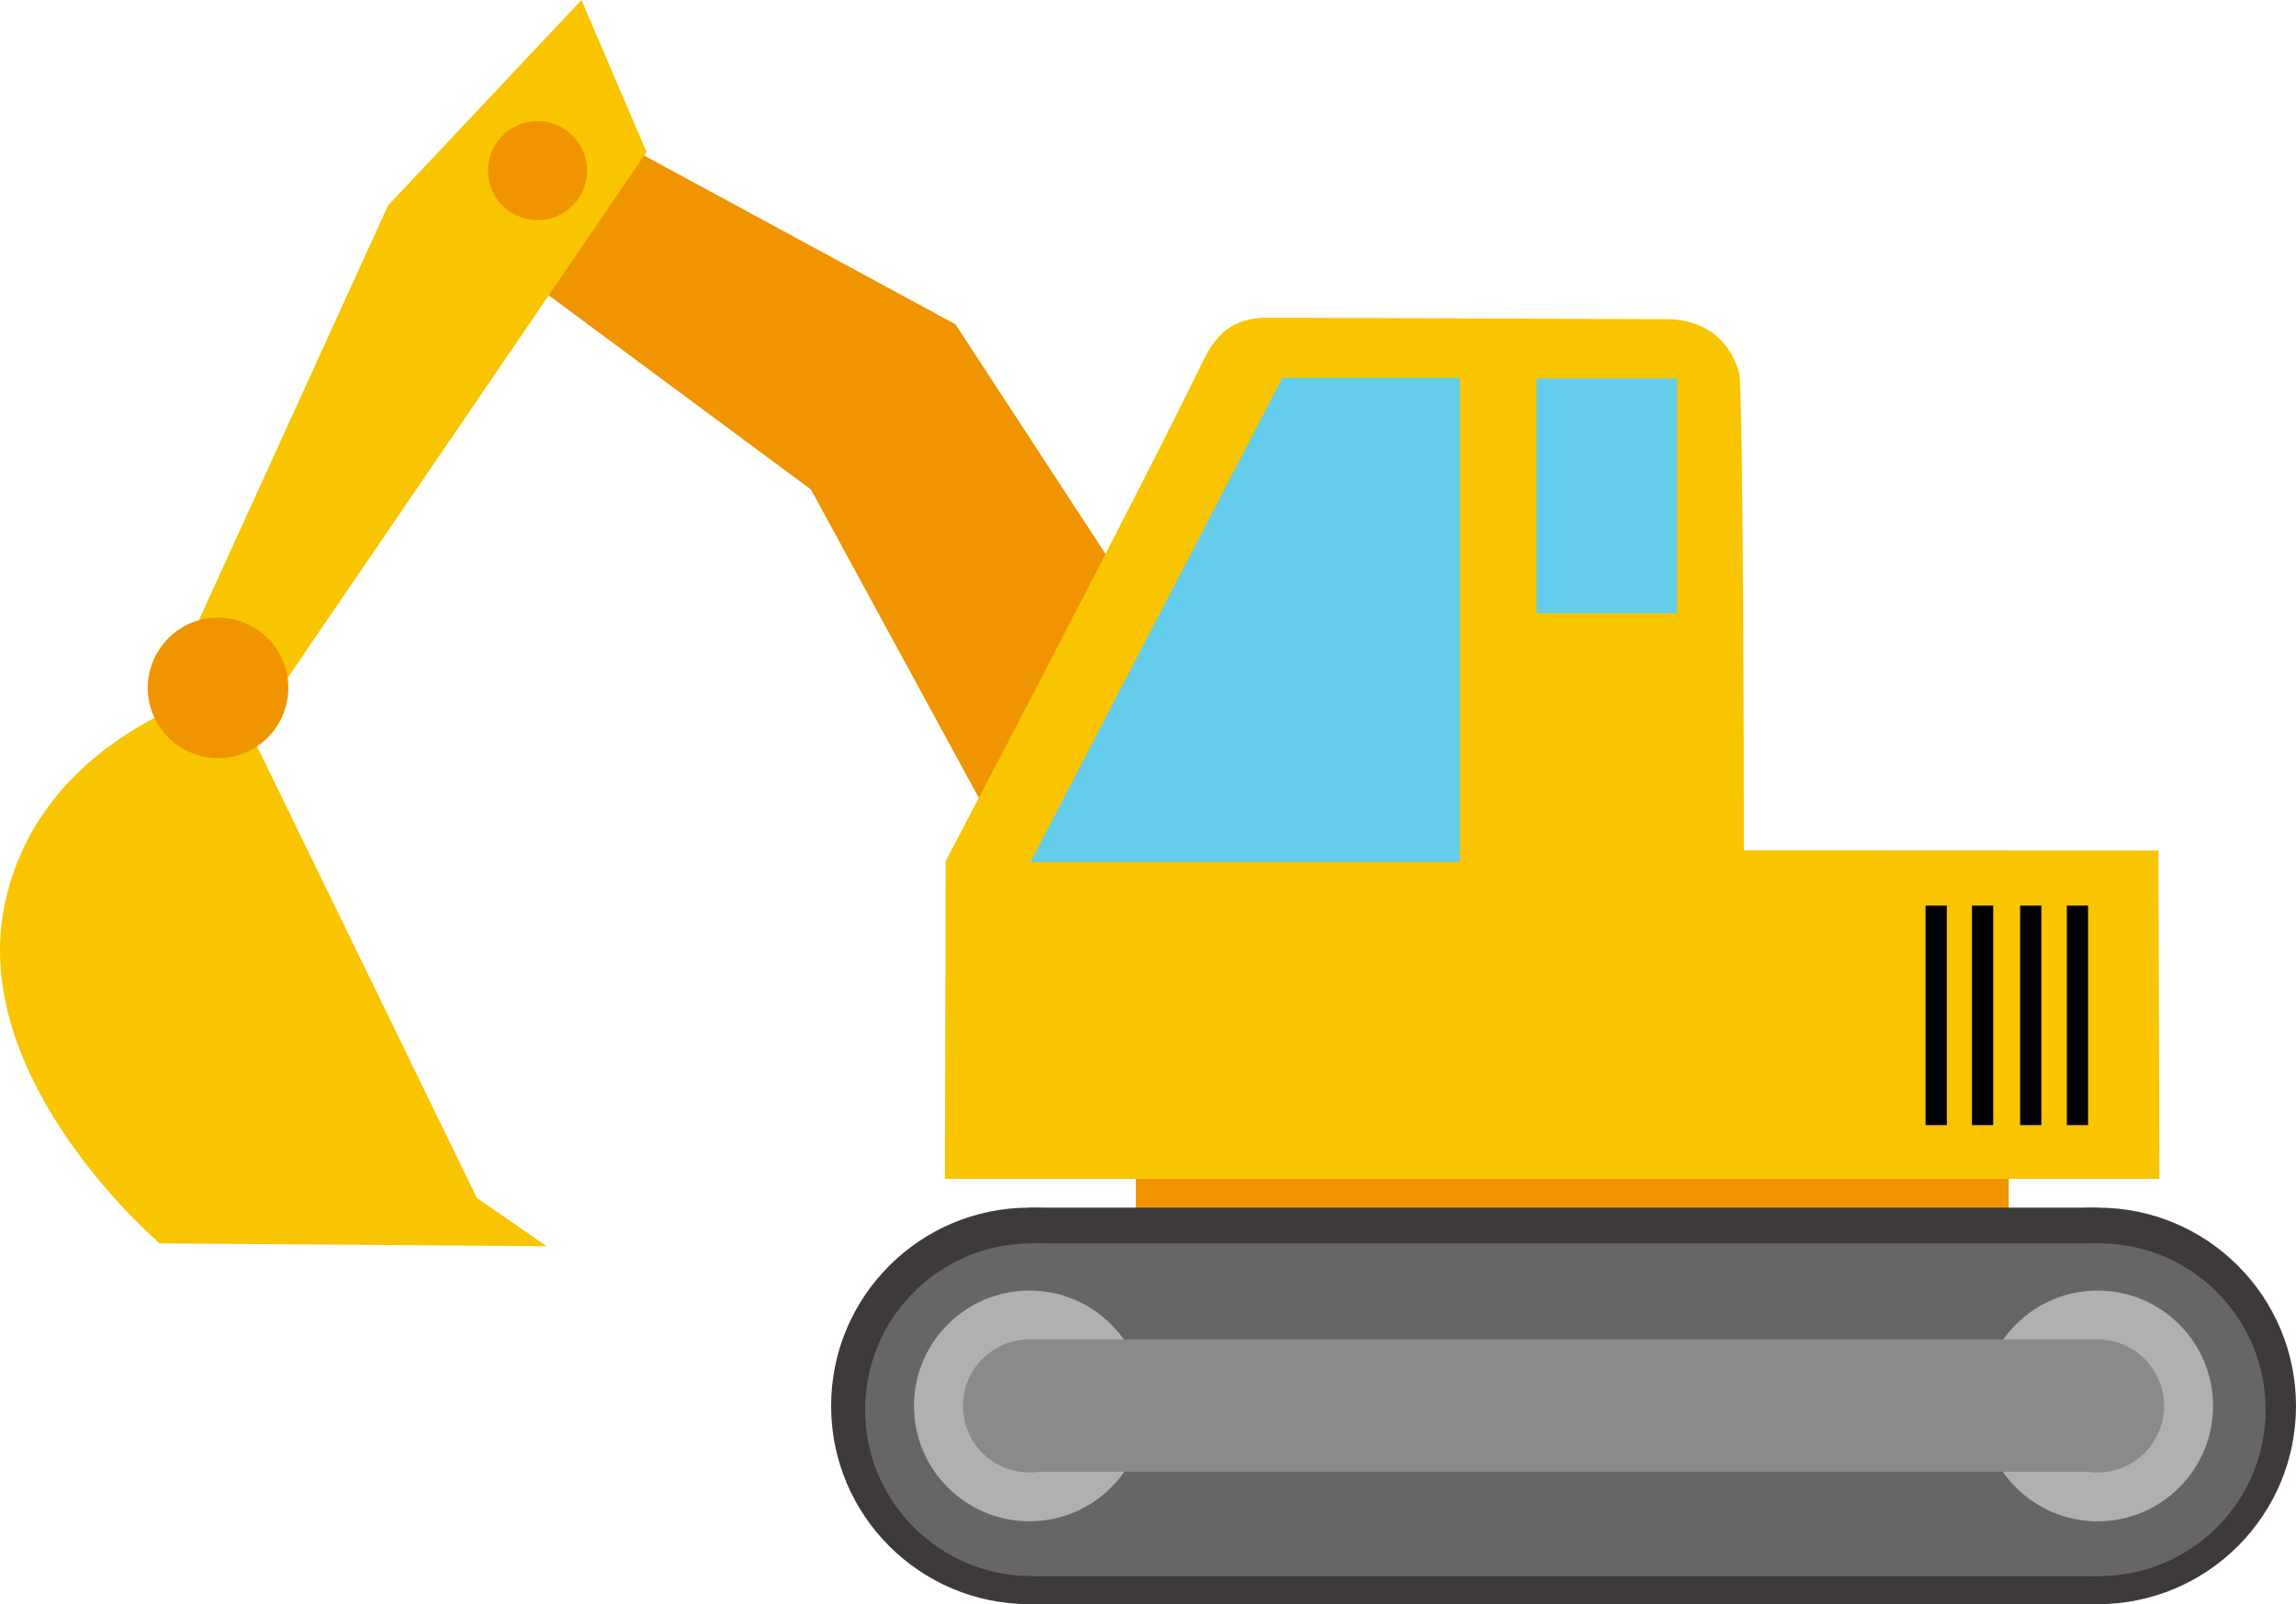
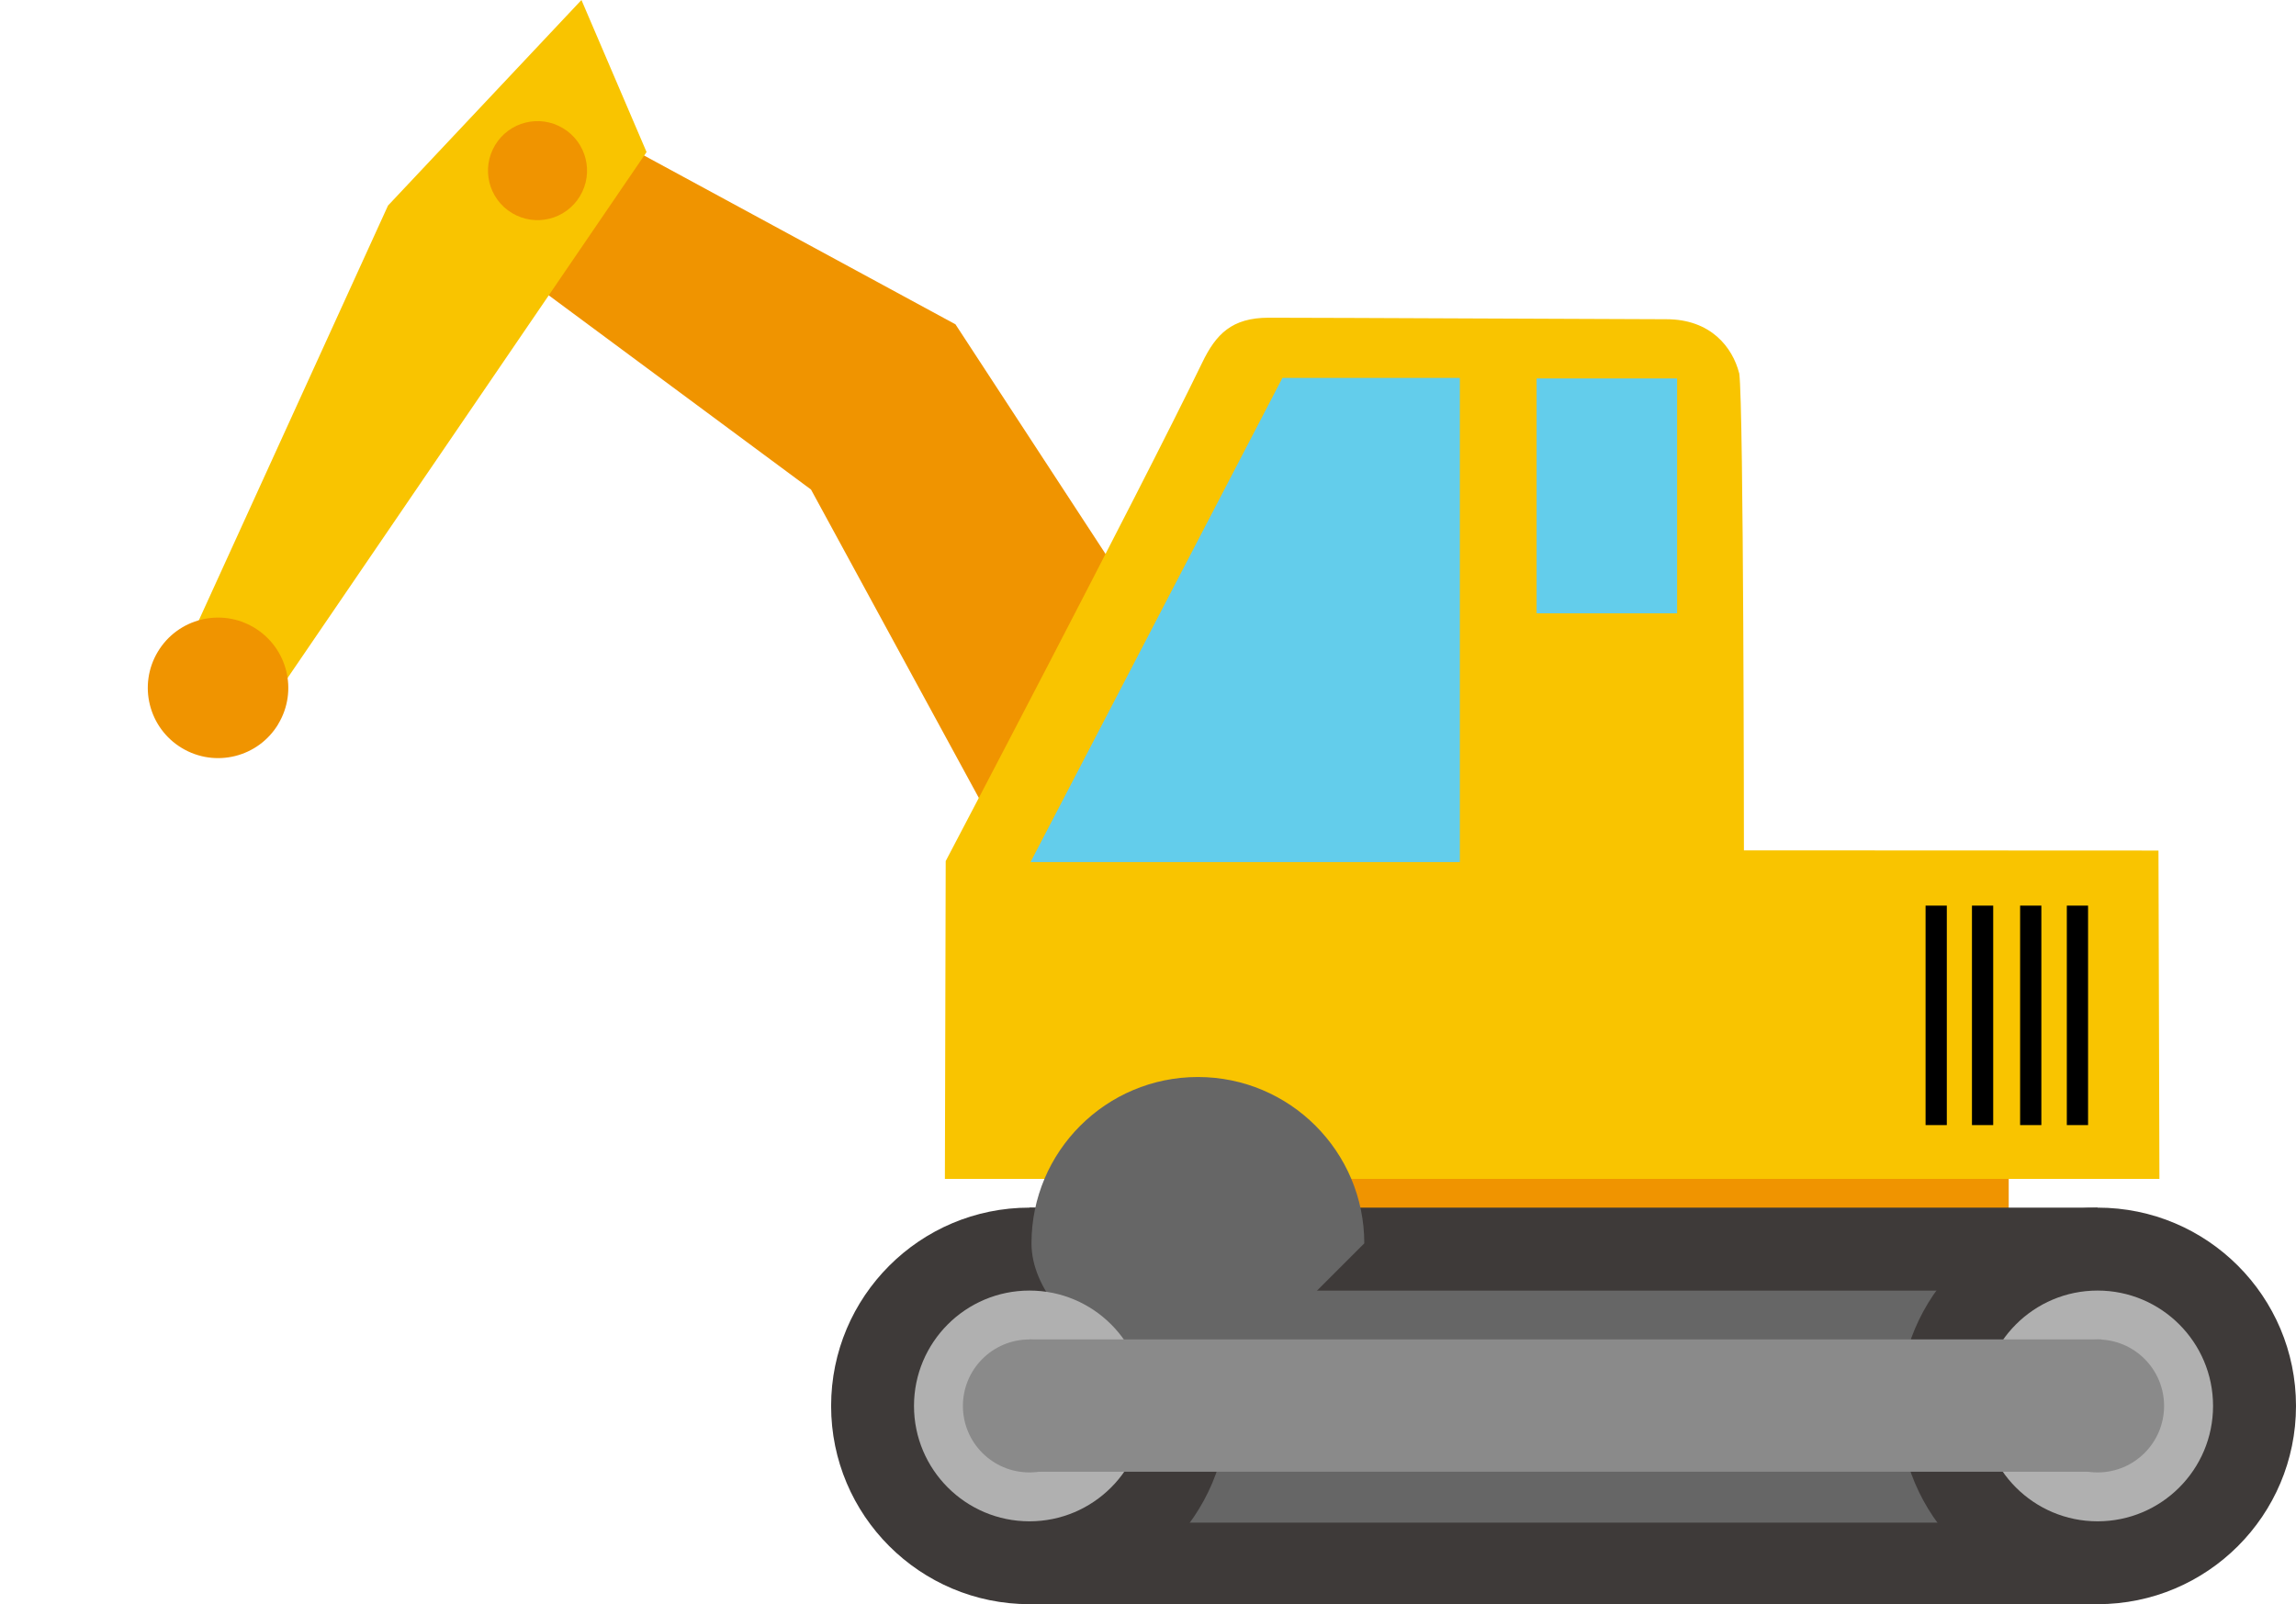
<svg xmlns="http://www.w3.org/2000/svg" id="_レイヤー_2" width="36.427" height="25.458" viewBox="0 0 36.427 25.458">
  <defs>
    <style>.cls-1{fill:#3e3a39;}.cls-2{fill:#63cdeb;}.cls-3{fill:#8a8a8a;}.cls-4{fill:#b0b0b0;}.cls-5{fill:#666;}.cls-6{fill:#f9c400;}.cls-7{fill:#f09400;}</style>
  </defs>
  <g id="_レイヤー_1-2">
    <polygon class="cls-7" points="15.859 13.268 12.867 7.769 7.393 3.714 8.057 1.296 15.159 5.147 19.338 11.543 15.859 13.268" />
    <rect class="cls-7" x="18.021" y="18.101" width="13.848" height="1.571" />
    <path class="cls-6" d="M27.594,5.924c.071.516.074,7.571.074,7.571l6.577.003.015,5.211H14.991l.013-5.044s3.035-5.775,4.071-7.913c.216-.446.465-.71,1.055-.71.969,0,5.774.024,6.307.024.705,0,1.05.444,1.156.858Z" />
    <rect class="cls-1" x="16.333" y="19.165" width="16.947" height="6.293" />
    <rect class="cls-5" x="16.235" y="20.482" width="17.164" height="3.682" />
    <path class="cls-1" d="M36.427,22.312c0,1.738-1.409,3.146-3.146,3.146s-3.147-1.409-3.147-3.146,1.409-3.147,3.147-3.147,3.146,1.409,3.146,3.147Z" />
    <path class="cls-1" d="M19.48,22.312c0,1.738-1.409,3.146-3.147,3.146s-3.147-1.409-3.147-3.146,1.409-3.147,3.147-3.147,3.147,1.409,3.147,3.147Z" />
-     <path class="cls-5" d="M35.945,22.372c0,1.458-1.182,2.64-2.64,2.64s-2.64-1.182-2.64-2.64,1.182-2.64,2.64-2.64,2.64,1.182,2.64,2.64Z" />
-     <rect class="cls-5" x="16.365" y="19.732" width="16.959" height="5.281" />
-     <path class="cls-5" d="M19.005,22.372c0,1.458-1.182,2.64-2.64,2.64s-2.64-1.182-2.64-2.64,1.183-2.64,2.64-2.64,2.64,1.182,2.64,2.64Z" />
+     <path class="cls-5" d="M19.005,22.372s-2.64-1.182-2.64-2.64,1.183-2.64,2.64-2.64,2.64,1.182,2.64,2.64Z" />
    <path class="cls-4" d="M18.164,22.312c0,1.011-.82,1.831-1.831,1.831s-1.832-.82-1.832-1.831.82-1.831,1.832-1.831,1.831.82,1.831,1.831Z" />
    <path class="cls-3" d="M17.387,22.312c0,.583-.472,1.055-1.055,1.055s-1.055-.472-1.055-1.055.472-1.055,1.055-1.055,1.055.473,1.055,1.055Z" />
    <path class="cls-4" d="M35.111,22.312c0,1.011-.82,1.831-1.832,1.831s-1.831-.82-1.831-1.831.82-1.831,1.831-1.831,1.832.82,1.832,1.831Z" />
    <path class="cls-3" d="M34.334,22.312c0,.583-.472,1.055-1.055,1.055s-1.055-.472-1.055-1.055.472-1.055,1.055-1.055,1.055.473,1.055,1.055Z" />
    <rect class="cls-3" x="16.333" y="21.256" width="17.01" height="2.1" />
    <polygon class="cls-2" points="20.346 5.997 16.35 13.681 23.161 13.681 23.161 5.997 20.346 5.997" />
    <rect x="32.05" y="14.372" width=".337" height="3.483" />
    <rect x="32.791" y="14.372" width=".337" height="3.483" />
    <rect x="31.286" y="14.372" width=".337" height="3.483" />
    <rect x="30.55" y="14.372" width=".337" height="3.483" />
    <polygon class="cls-6" points="10.258 2.413 4.193 11.301 2.857 10.497 6.156 3.262 9.225 0 10.258 2.413" />
-     <path class="cls-6" d="M3.629,10.922l3.937,8.089,1.106.766-6.138-.045S-.467,17.186.063,14.413c.53-2.773,3.566-3.491,3.566-3.491Z" />
    <path class="cls-7" d="M4.415,11.491c-.317.528-1.002.698-1.53.38-.528-.318-.698-1.002-.38-1.53.317-.527,1.002-.698,1.529-.38.527.318.698,1.002.38,1.53Z" />
    <path class="cls-7" d="M9.201,3.113c-.224.372-.706.492-1.078.268-.372-.224-.492-.706-.268-1.078.224-.372.706-.492,1.078-.268.372.224.492.707.268,1.078Z" />
    <rect class="cls-2" x="24.379" y="6.006" width="2.229" height="3.727" />
  </g>
</svg>